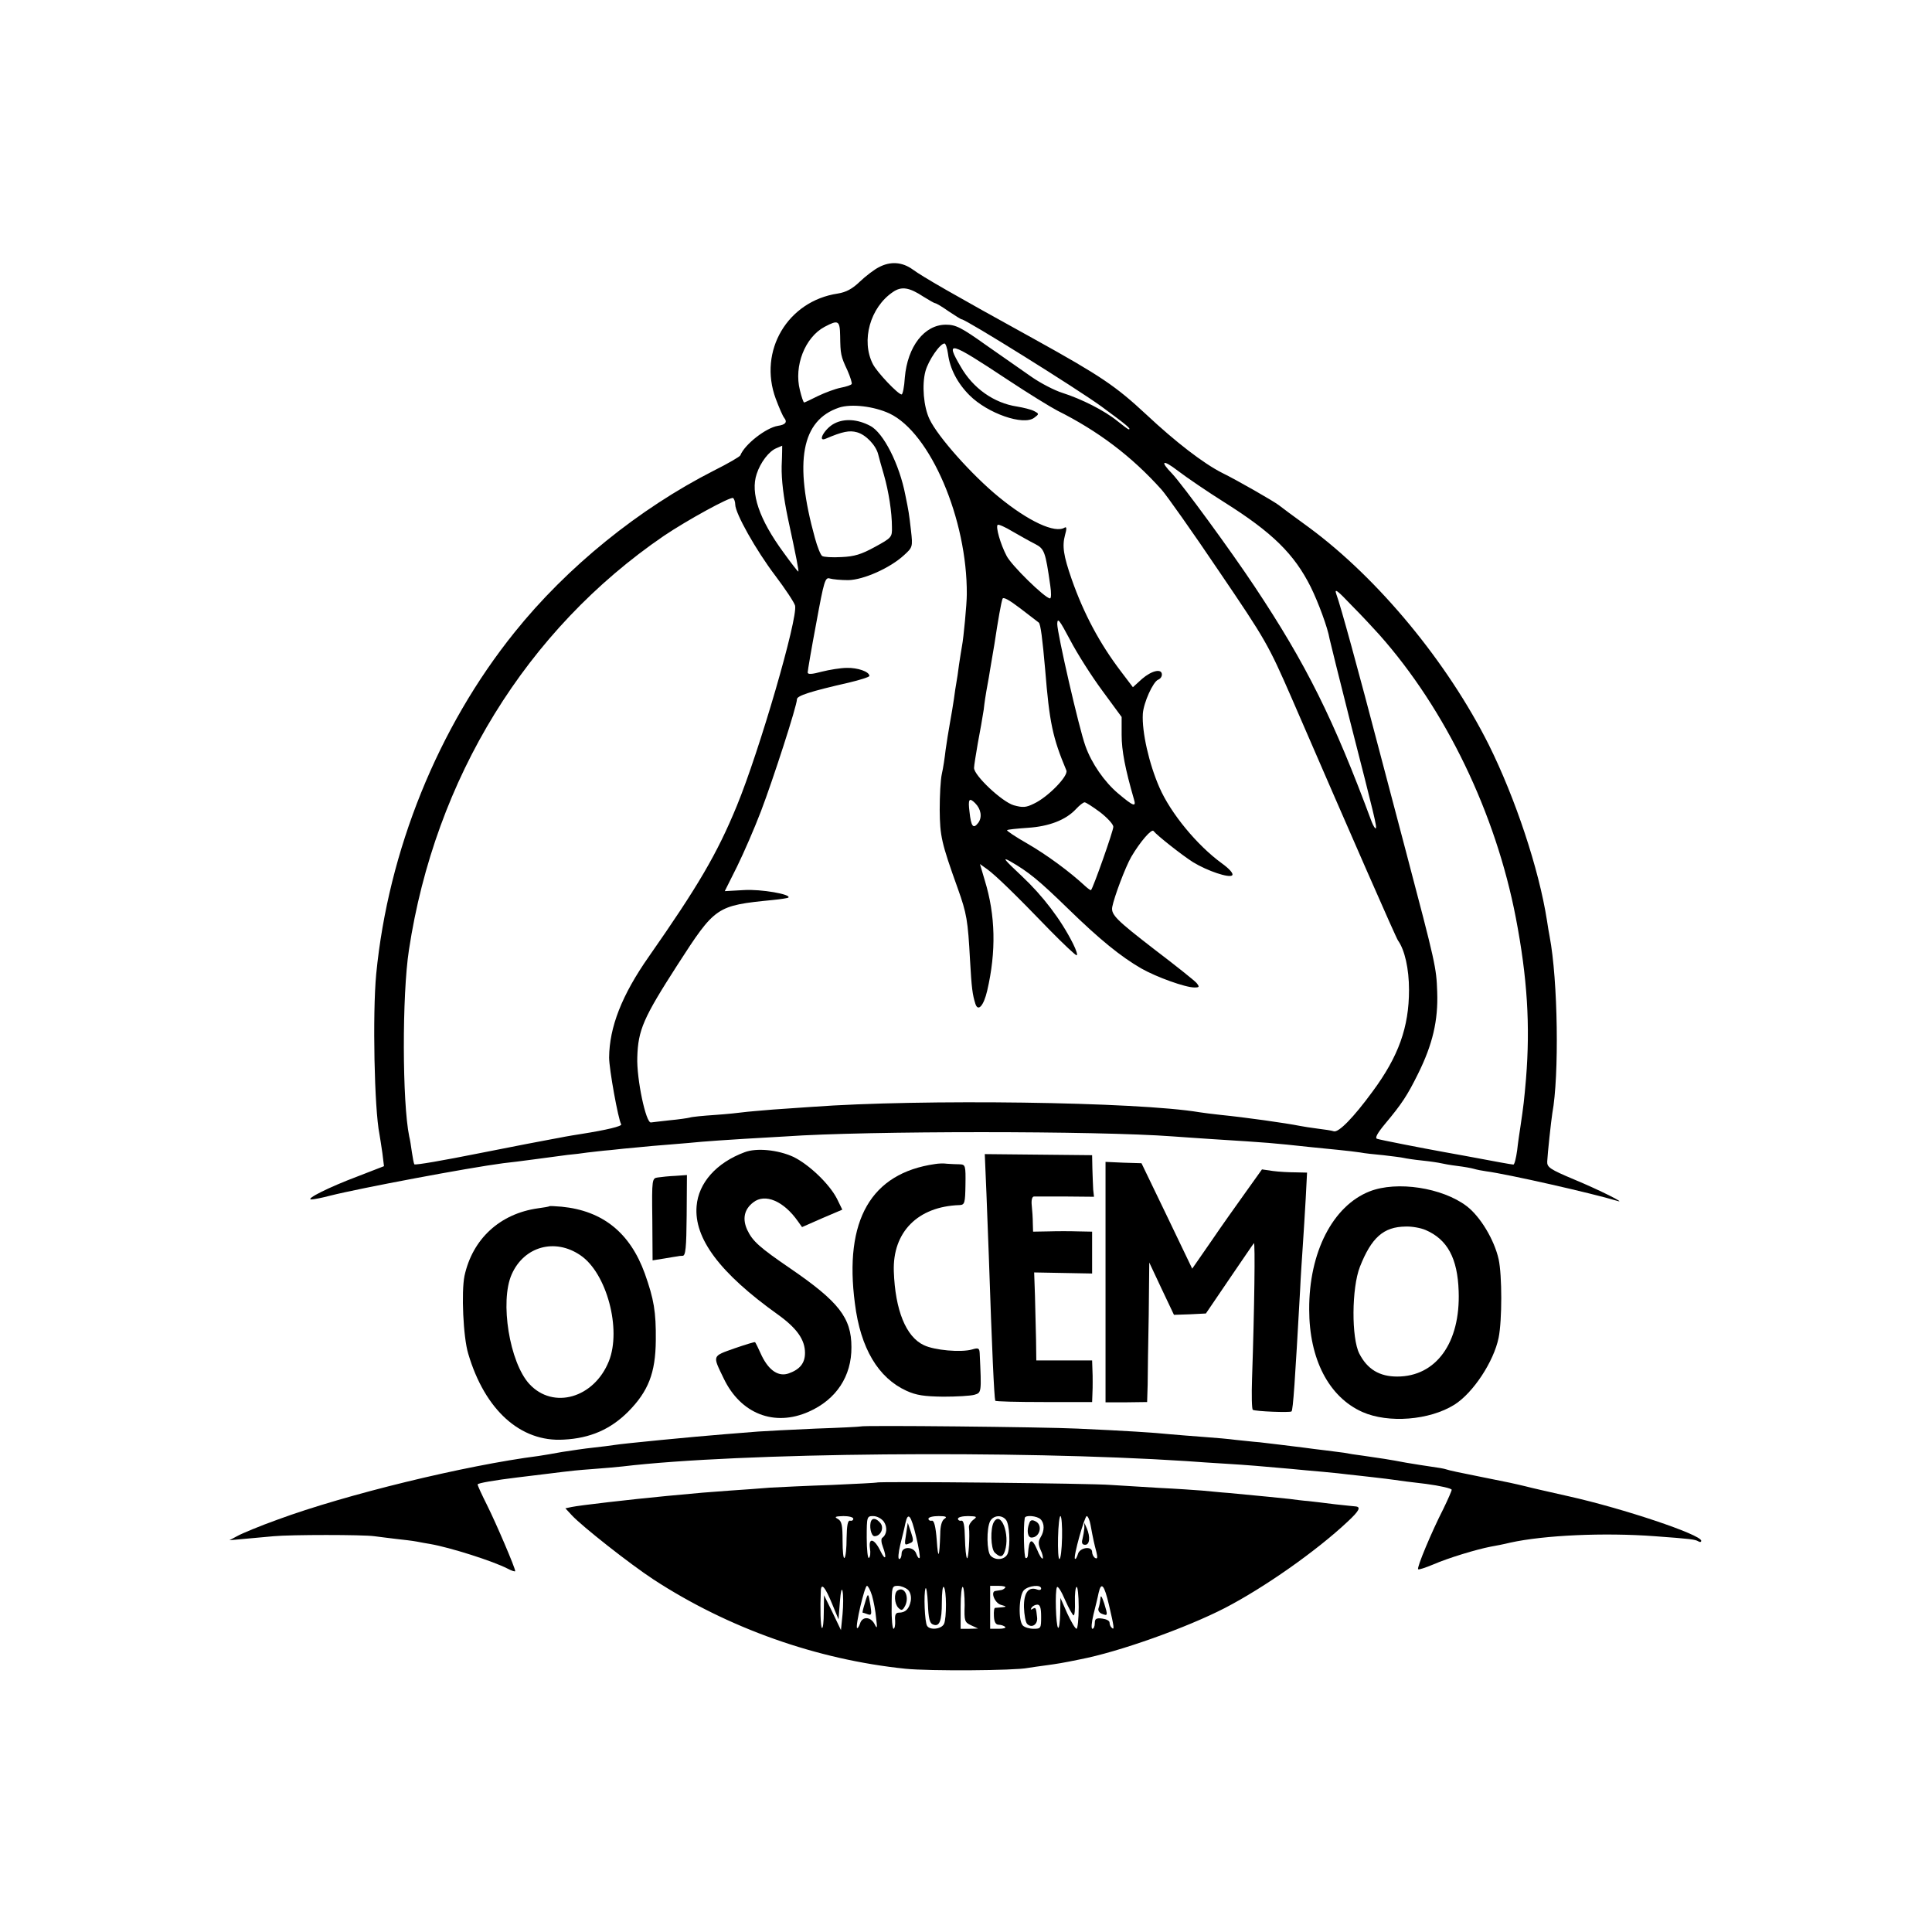
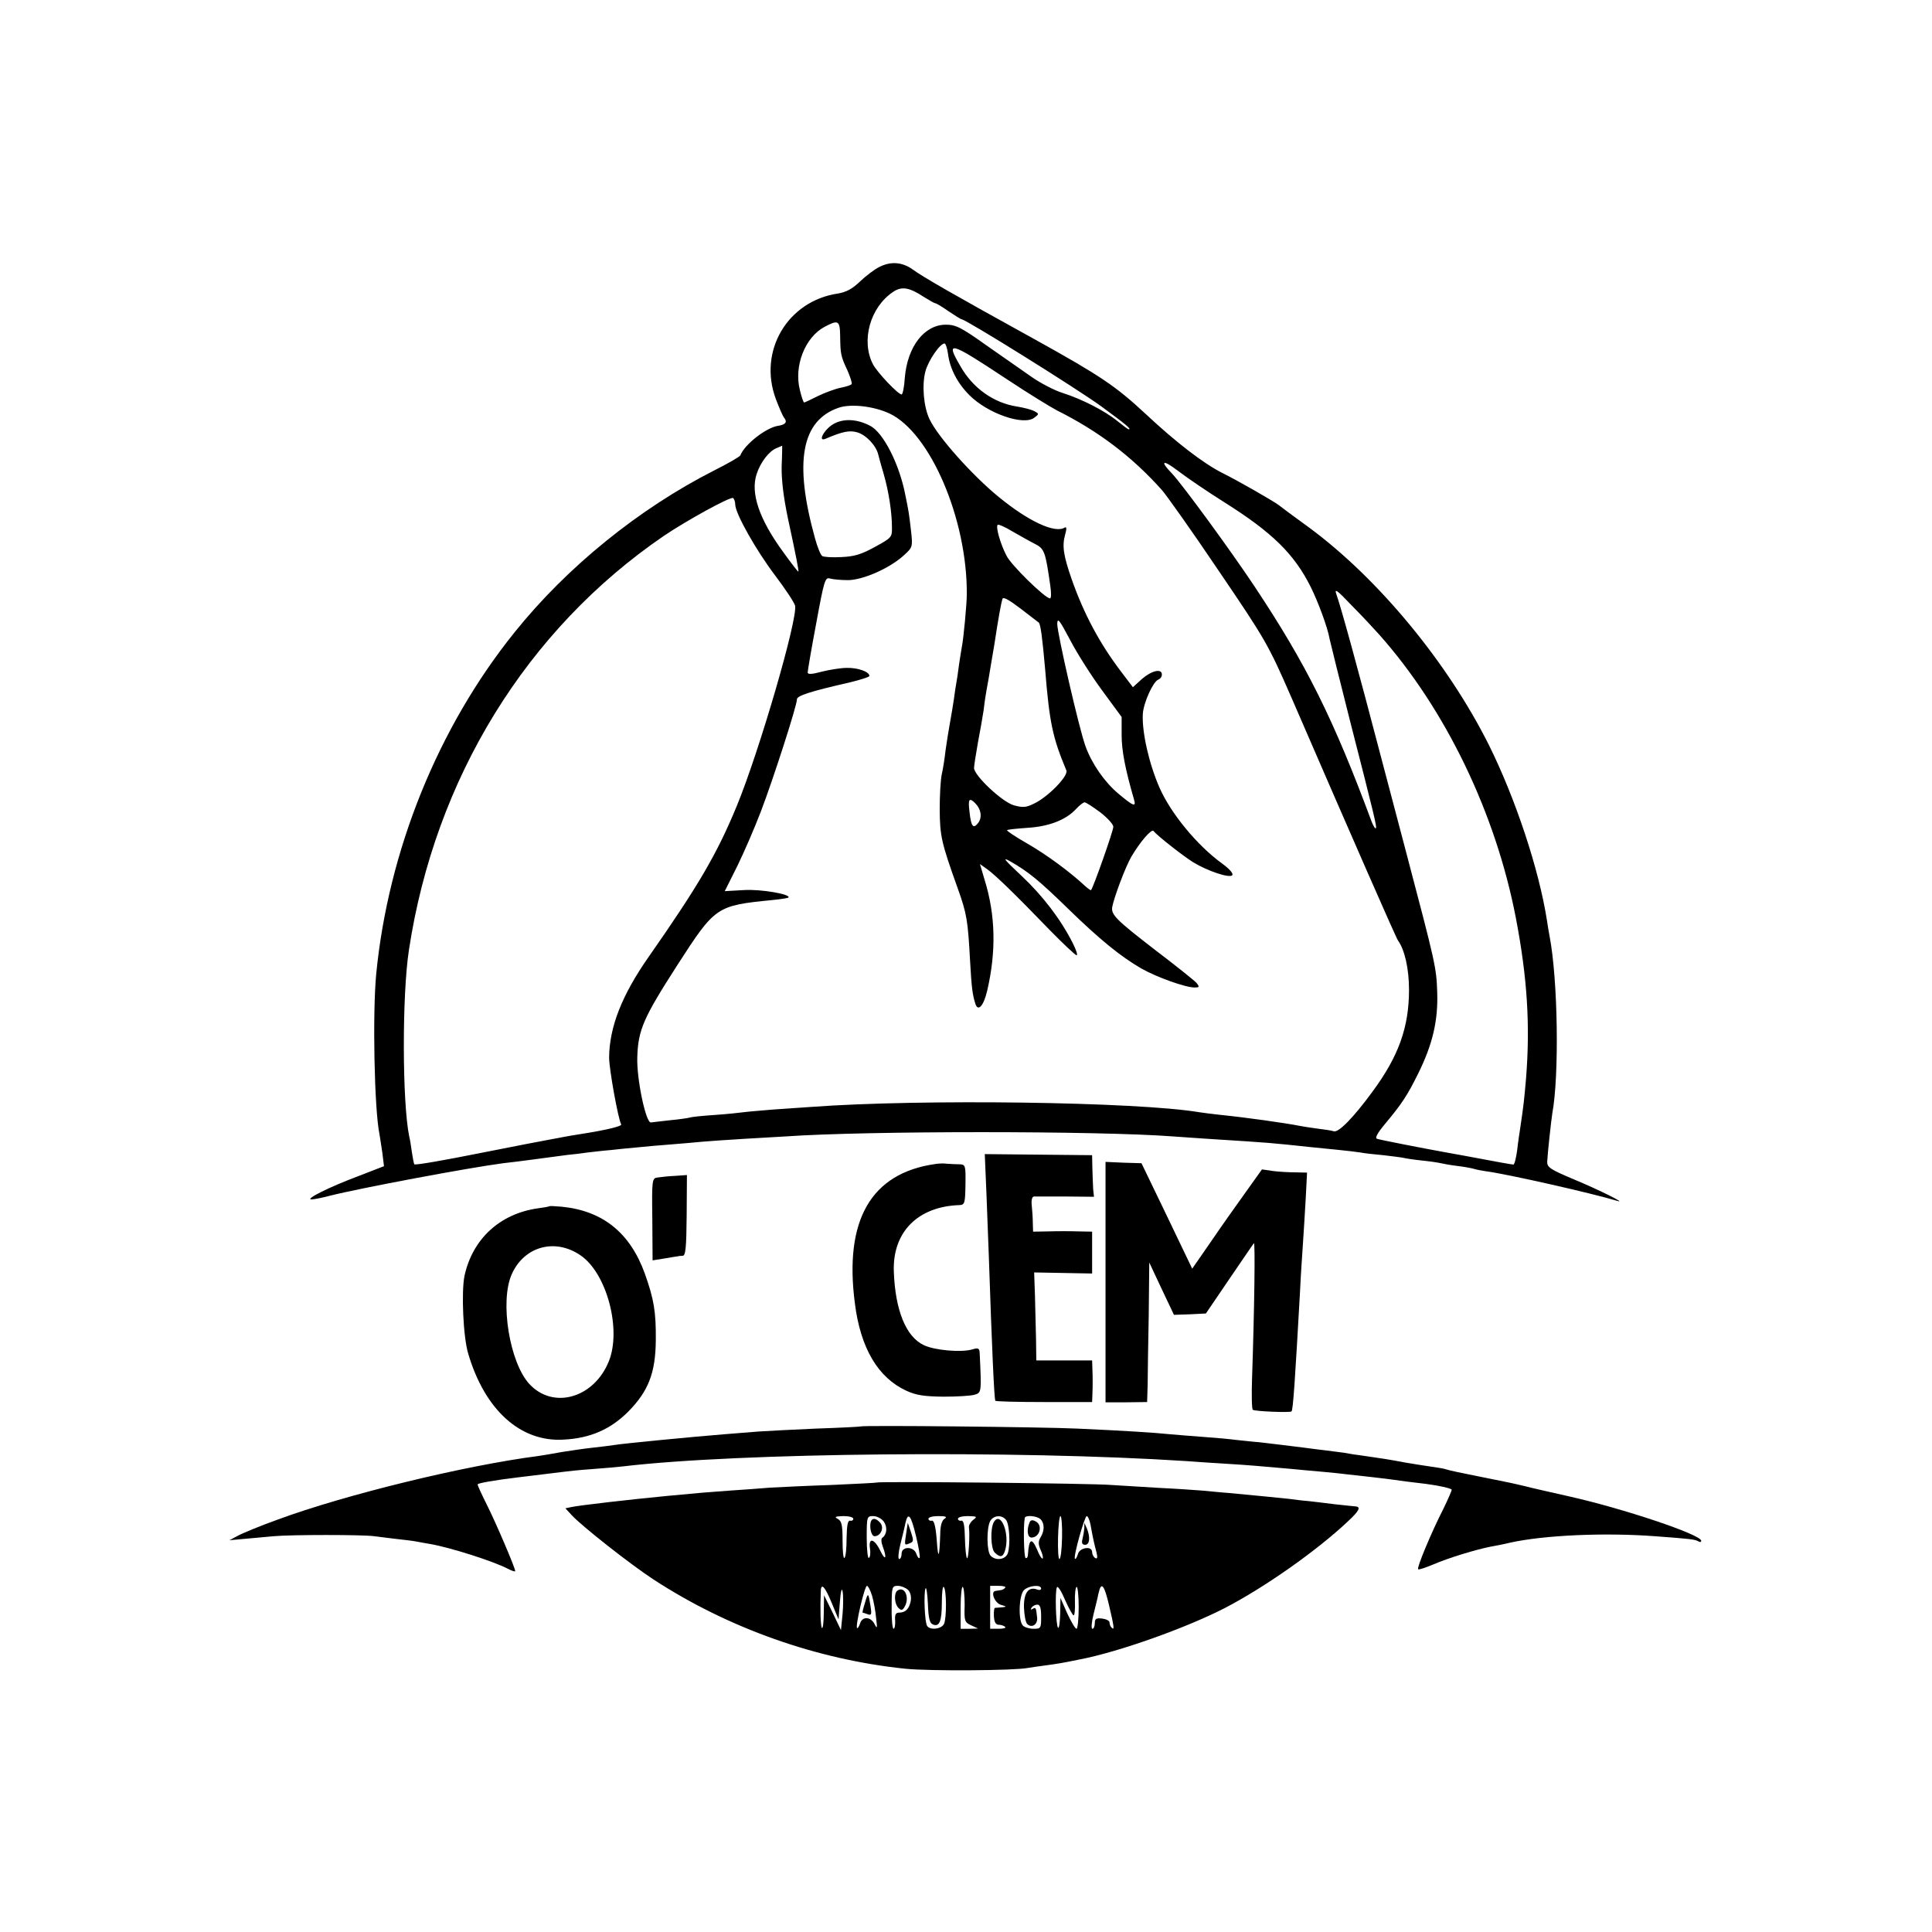
<svg xmlns="http://www.w3.org/2000/svg" version="1.0" width="720pt" height="720pt" viewBox="0 0 720 720" preserveAspectRatio="xMidYMid meet">
  <g transform="translate(0,720) scale(0.1,-0.1)" fill="#000000" stroke="none">
    <path d="M3275 6204 c-16 -8 -48 -32 -70 -53 -29 -28 -52 -40 -83 -45 -187 -28 -297 -214 -231 -392 12 -32 26 -65 32 -72 12 -15 4 -25 -24 -29 -44 -7 -124 -69 -140 -110 -2 -5 -47 -31 -99 -57 -279 -142 -547 -359 -742 -602 -286 -355 -471 -814 -516 -1274 -14 -149 -7 -502 12 -596 2 -12 7 -43 11 -71 l6 -49 -98 -38 c-109 -41 -196 -85 -173 -86 9 0 40 6 70 14 111 28 515 104 645 121 21 2 75 9 120 15 44 6 98 13 120 16 22 2 56 6 75 9 19 2 58 7 85 9 28 3 73 8 100 10 28 3 84 8 125 11 41 3 93 8 115 10 22 2 94 7 160 11 66 4 136 8 155 9 299 21 1161 21 1440 0 30 -2 96 -7 145 -10 222 -14 220 -14 370 -30 22 -2 67 -7 100 -10 33 -3 71 -8 85 -10 14 -3 52 -7 85 -10 33 -4 67 -8 75 -10 8 -2 40 -7 70 -10 30 -3 62 -8 70 -10 8 -2 35 -7 60 -10 25 -3 53 -8 63 -11 10 -3 30 -7 45 -9 83 -11 395 -82 488 -110 41 -13 -67 41 -161 80 -88 37 -100 45 -99 66 1 27 15 156 19 180 26 140 21 497 -10 659 -3 14 -7 41 -10 60 -30 192 -118 456 -217 655 -154 307 -411 618 -668 808 -58 42 -109 80 -115 85 -20 15 -152 91 -211 120 -69 35 -172 114 -283 218 -113 105 -167 142 -416 280 -310 171 -414 231 -454 260 -39 28 -83 31 -126 8z m167 -110 c21 -13 40 -24 43 -24 4 0 26 -13 50 -30 24 -16 46 -30 49 -30 15 0 429 -258 521 -325 94 -69 113 -85 101 -85 -2 0 -21 14 -42 31 -48 39 -133 82 -205 105 -29 9 -81 36 -114 59 -33 23 -109 76 -169 118 -94 67 -114 77 -151 77 -80 0 -143 -81 -153 -197 -2 -35 -8 -63 -12 -63 -13 0 -91 82 -107 113 -45 88 -10 212 75 269 32 22 61 17 114 -18z m-311 -146 c1 -67 2 -75 27 -128 11 -25 18 -48 16 -51 -2 -4 -20 -10 -41 -14 -20 -4 -58 -18 -85 -31 -26 -13 -49 -24 -51 -24 -3 0 -10 21 -16 46 -23 90 19 197 92 236 51 27 57 24 58 -34z m402 -67 c7 -55 35 -109 80 -154 68 -68 201 -114 241 -84 19 14 19 15 0 25 -11 6 -40 13 -64 17 -86 13 -164 68 -210 149 -58 99 -44 96 175 -49 77 -51 160 -102 185 -115 152 -76 277 -170 389 -295 18 -20 115 -157 214 -304 174 -256 184 -274 270 -471 227 -524 390 -896 397 -905 25 -35 41 -105 41 -184 0 -139 -39 -248 -136 -379 -71 -97 -126 -153 -144 -148 -9 3 -36 7 -61 10 -25 3 -54 8 -65 10 -55 11 -205 32 -295 41 -30 3 -66 8 -80 10 -231 39 -1038 50 -1445 20 -33 -2 -98 -7 -145 -10 -47 -4 -96 -8 -110 -10 -14 -2 -61 -7 -105 -10 -44 -3 -87 -7 -95 -10 -8 -2 -42 -7 -75 -10 -33 -4 -64 -7 -69 -8 -19 -4 -54 164 -51 243 3 102 23 147 149 343 142 220 145 222 356 243 30 3 56 7 58 9 12 12 -102 32 -165 28 l-72 -4 46 92 c25 51 65 143 89 206 45 118 134 393 134 417 0 13 48 29 193 62 42 10 77 21 77 25 0 16 -44 31 -84 30 -23 0 -65 -7 -93 -14 -37 -10 -53 -11 -53 -3 0 6 14 89 32 184 29 158 33 172 51 166 10 -3 41 -6 68 -6 57 1 156 45 208 93 32 29 33 31 26 92 -7 62 -9 74 -21 132 -22 115 -82 233 -131 258 -47 25 -96 28 -133 9 -36 -18 -66 -71 -33 -57 63 27 89 32 117 24 33 -9 71 -49 79 -83 3 -12 12 -45 21 -75 18 -63 30 -140 30 -195 1 -38 -1 -40 -63 -74 -51 -28 -77 -36 -125 -38 -34 -2 -66 0 -72 4 -6 4 -18 34 -27 67 -79 285 -50 439 90 486 46 15 130 5 188 -22 152 -72 290 -394 288 -674 0 -35 -12 -163 -18 -193 -2 -11 -7 -42 -11 -69 -3 -26 -8 -57 -10 -68 -2 -10 -6 -37 -9 -60 -3 -22 -10 -62 -15 -90 -5 -27 -12 -72 -16 -100 -3 -27 -9 -68 -14 -89 -5 -22 -8 -82 -8 -134 1 -98 6 -122 67 -292 34 -95 38 -120 46 -268 6 -105 9 -128 20 -163 10 -31 31 -7 44 49 34 146 31 281 -9 411 l-18 61 28 -20 c30 -22 99 -88 234 -228 50 -51 94 -92 98 -92 5 0 -1 19 -13 43 -45 90 -113 179 -192 253 -65 61 -74 72 -42 54 68 -39 106 -70 216 -177 118 -115 196 -178 272 -222 58 -33 165 -71 198 -71 19 0 20 2 8 17 -8 9 -78 65 -157 125 -141 109 -162 129 -157 158 7 37 49 149 71 187 33 56 76 106 83 96 11 -15 106 -90 147 -116 54 -33 135 -60 146 -49 6 6 -10 24 -39 45 -92 67 -190 186 -232 282 -39 89 -66 208 -62 275 3 42 38 119 57 127 8 3 14 11 14 19 0 24 -38 15 -74 -16 l-34 -31 -44 58 c-80 105 -139 216 -184 344 -31 89 -36 124 -25 165 7 24 6 32 -1 28 -36 -23 -135 23 -246 114 -98 80 -227 224 -258 290 -22 46 -29 128 -15 179 11 40 54 103 71 103 4 0 10 -17 13 -39z m-620 -418 c-1 -52 7 -116 23 -193 32 -148 42 -200 39 -200 -2 0 -27 32 -55 71 -91 124 -124 222 -100 293 14 43 46 85 74 96 11 5 21 9 21 9 0 1 0 -34 -2 -76z m1650 -135 c178 -112 260 -192 322 -316 28 -57 63 -151 70 -193 3 -14 37 -151 76 -305 93 -363 101 -396 96 -401 -2 -2 -9 9 -15 24 -142 383 -244 588 -437 878 -89 134 -267 377 -307 420 -47 48 -35 54 21 11 34 -26 112 -79 174 -118z m-1823 -8 c0 -33 77 -170 149 -265 37 -49 71 -100 74 -112 11 -47 -133 -542 -217 -746 -74 -180 -145 -300 -328 -562 -101 -144 -147 -263 -148 -376 0 -43 34 -231 45 -249 4 -7 -54 -21 -149 -36 -21 -3 -48 -8 -60 -10 -11 -2 -35 -7 -53 -10 -17 -3 -138 -26 -268 -52 -130 -26 -238 -45 -241 -41 -2 4 -6 24 -9 45 -3 22 -7 48 -10 59 -26 126 -27 527 -1 695 97 639 438 1193 950 1543 86 58 248 147 258 141 4 -3 8 -14 8 -24z m1117 -147 c35 -18 39 -28 57 -155 4 -27 4 -48 -1 -48 -18 0 -145 124 -162 159 -23 44 -41 108 -33 115 3 3 28 -8 56 -25 28 -16 65 -37 83 -46z m1283 -338 c248 -279 434 -666 509 -1055 43 -224 54 -402 38 -600 -7 -81 -9 -99 -21 -180 -3 -19 -9 -59 -12 -87 -4 -29 -10 -53 -14 -53 -6 0 -77 13 -140 25 -23 4 -63 12 -115 21 -83 15 -242 46 -253 50 -9 3 1 21 30 56 62 74 83 106 123 187 54 109 75 198 71 305 -3 90 -6 104 -116 521 -10 39 -53 201 -95 360 -84 321 -149 558 -165 601 -8 23 4 14 57 -42 38 -38 84 -88 103 -109z m-1269 45 c7 -5 14 -61 24 -175 16 -199 28 -254 79 -376 9 -20 -69 -100 -121 -124 -30 -15 -42 -15 -75 -6 -44 13 -148 111 -148 139 0 9 7 51 14 92 8 42 18 98 22 125 3 28 8 59 10 70 2 11 6 34 9 50 3 17 7 44 10 60 3 17 8 46 11 65 14 93 25 154 30 168 2 9 24 -3 66 -35 34 -26 65 -50 69 -53z m237 -254 l72 -98 0 -67 c0 -58 13 -126 46 -240 9 -30 -2 -26 -59 22 -51 43 -99 112 -122 177 -24 66 -105 420 -105 455 1 25 8 15 48 -60 26 -50 80 -135 120 -189z m-474 -419 c22 -22 27 -52 12 -73 -19 -25 -27 -15 -33 41 -6 47 -1 54 21 32z m466 -34 c27 -21 49 -45 49 -54 1 -13 -75 -228 -83 -236 -1 -2 -11 5 -22 15 -58 54 -144 117 -215 158 -44 25 -78 48 -76 50 2 3 37 6 77 9 79 5 142 29 180 70 13 14 27 25 32 25 5 0 31 -17 58 -37z" />
-     <path d="M2775 2906 c-105 -39 -172 -114 -179 -201 -10 -120 86 -249 303 -404 71 -51 101 -94 101 -143 0 -37 -18 -61 -60 -76 -38 -14 -74 10 -101 65 -12 27 -23 49 -25 51 -1 2 -36 -9 -77 -23 -84 -30 -82 -25 -40 -112 63 -132 189 -181 317 -124 102 45 160 132 159 241 0 109 -47 169 -228 293 -114 78 -140 101 -160 143 -19 41 -12 77 22 103 44 35 114 5 167 -71 l15 -21 75 33 75 32 -20 41 c-29 56 -105 128 -163 156 -57 26 -137 34 -181 17z" />
    <path d="M3676 2757 c3 -78 7 -185 9 -237 12 -357 20 -525 24 -540 0 -3 82 -5 181 -5 l180 0 1 27 c1 16 1 37 1 48 0 11 0 34 -1 50 l-1 30 -104 0 -104 0 -1 78 c-1 42 -3 116 -4 164 l-3 86 108 -2 108 -2 0 78 0 78 -52 1 c-29 1 -79 1 -110 0 l-58 -1 -1 32 c0 18 -2 48 -4 66 -2 19 1 32 8 33 7 0 60 0 118 0 l106 -1 -3 27 c-1 16 -2 51 -3 78 l-1 50 -200 2 -200 2 6 -142z" />
    <path d="M3485 2862 c-239 -34 -340 -209 -299 -520 21 -167 87 -277 192 -325 37 -17 67 -21 137 -22 50 0 102 3 116 7 27 8 27 7 20 155 -1 19 -5 21 -28 14 -42 -12 -141 -3 -180 16 -67 31 -107 131 -112 275 -5 146 89 242 245 247 19 1 21 7 22 76 1 71 0 75 -21 76 -12 0 -33 1 -47 2 -14 2 -34 1 -45 -1z" />
    <path d="M4120 2422 l0 -448 78 0 77 1 2 65 c0 36 2 153 4 260 l2 195 46 -98 46 -97 60 2 59 3 87 128 c48 70 89 131 92 134 5 5 2 -242 -7 -505 -2 -61 -1 -114 3 -116 10 -6 139 -11 144 -6 6 5 13 112 32 450 2 47 7 121 10 165 3 44 8 124 11 178 l5 97 -43 1 c-24 0 -62 2 -84 5 l-41 6 -60 -84 c-33 -46 -92 -129 -130 -185 l-70 -101 -94 196 -95 197 -67 2 -67 3 0 -448z" />
    <path d="M2452 2812 c-22 -3 -23 -4 -21 -156 l1 -153 44 7 c24 4 47 8 49 8 3 1 11 2 19 2 11 0 14 30 15 150 l1 151 -42 -3 c-24 -1 -53 -4 -66 -6z" />
-     <path d="M5104 2760 c-137 -54 -226 -227 -225 -440 0 -185 73 -326 198 -382 97 -43 250 -31 343 27 70 44 147 161 165 250 13 65 13 232 0 292 -16 72 -68 159 -119 198 -91 69 -260 95 -362 55z m209 -144 c81 -35 119 -105 123 -228 7 -192 -84 -318 -229 -318 -66 0 -111 27 -141 85 -30 58 -29 245 2 324 43 109 88 149 170 150 23 1 57 -5 75 -13z" />
    <path d="M2048 2705 c-2 -2 -21 -5 -43 -8 -142 -20 -244 -114 -274 -252 -12 -59 -5 -228 14 -290 62 -210 195 -330 356 -320 98 5 174 38 240 104 75 76 102 144 103 266 1 107 -7 153 -41 249 -55 152 -157 234 -310 249 -24 2 -44 3 -45 2z m115 -183 c98 -66 154 -276 106 -395 -55 -137 -207 -181 -296 -85 -74 80 -111 308 -66 409 46 104 161 136 256 71z" />
    <path d="M3207 1884 c-1 -1 -76 -5 -167 -8 -91 -4 -187 -9 -215 -11 -27 -2 -84 -7 -125 -10 -114 -9 -382 -35 -410 -40 -14 -2 -50 -7 -80 -10 -30 -3 -82 -11 -115 -16 -33 -6 -73 -13 -88 -15 -273 -35 -720 -144 -972 -237 -67 -24 -134 -52 -150 -61 l-30 -16 55 5 c30 3 80 7 110 10 65 6 332 6 375 0 17 -2 53 -7 80 -10 28 -3 62 -7 78 -10 15 -3 37 -7 50 -9 75 -13 235 -64 289 -92 15 -8 28 -12 28 -9 0 12 -71 178 -105 246 -19 38 -35 72 -35 77 0 5 66 16 148 26 81 10 158 19 172 21 14 2 61 7 105 10 44 3 96 8 115 10 437 52 1467 61 2100 20 36 -3 103 -7 150 -10 83 -5 127 -9 240 -19 30 -3 84 -8 120 -11 36 -3 79 -8 95 -10 17 -2 57 -6 90 -10 33 -4 70 -8 81 -10 12 -2 65 -9 118 -15 53 -7 96 -17 96 -22 0 -4 -14 -36 -31 -71 -44 -86 -100 -220 -94 -225 2 -3 28 6 57 18 55 24 161 56 213 66 17 3 49 9 73 15 127 28 351 38 539 24 136 -10 150 -12 162 -19 6 -4 11 -3 11 2 0 23 -293 121 -495 166 -66 15 -138 31 -160 37 -47 11 -49 12 -180 38 -56 11 -108 22 -115 25 -8 3 -33 7 -55 10 -22 3 -65 10 -95 15 -63 12 -97 17 -160 26 -25 3 -57 8 -71 11 -15 2 -47 6 -70 9 -24 3 -60 7 -79 10 -70 9 -116 14 -165 20 -27 2 -68 7 -90 9 -22 3 -76 8 -120 11 -44 3 -100 8 -125 10 -57 6 -167 13 -345 21 -123 6 -803 13 -808 8z" />
    <path d="M3268 1675 c-2 -1 -77 -5 -168 -9 -91 -3 -194 -8 -230 -10 -36 -3 -103 -8 -150 -11 -83 -6 -110 -8 -235 -20 -136 -13 -326 -35 -354 -41 l-24 -5 24 -26 c38 -41 217 -182 304 -239 279 -182 609 -299 940 -333 89 -9 406 -7 455 3 14 2 45 7 70 10 43 6 57 8 125 22 146 28 397 118 539 191 147 76 342 213 458 322 43 40 51 55 30 57 -4 0 -38 4 -77 8 -38 5 -83 10 -100 12 -16 1 -48 5 -70 8 -38 4 -107 11 -225 22 -30 2 -75 7 -100 9 -25 2 -97 7 -160 10 -63 4 -144 9 -180 11 -69 6 -867 14 -872 9z m-88 -135 c0 -5 -5 -9 -12 -7 -9 1 -12 -18 -13 -65 0 -36 -3 -70 -8 -74 -4 -4 -7 25 -7 64 0 57 -3 73 -17 81 -15 8 -11 10 20 11 20 0 37 -4 37 -10z m114 -11 c14 -21 11 -48 -6 -60 -5 -3 -4 -18 2 -33 16 -43 10 -55 -9 -16 -22 46 -45 52 -39 10 3 -17 1 -33 -4 -36 -4 -3 -8 31 -8 75 0 79 1 81 24 81 14 0 31 -9 40 -21z m120 -55 c10 -41 16 -78 13 -80 -3 -3 -8 4 -12 15 -9 29 -55 29 -55 1 0 -11 -4 -20 -9 -20 -5 0 -3 24 4 53 7 28 16 64 19 80 10 45 21 31 40 -49z m106 66 c-10 -6 -16 -27 -16 -57 -3 -90 -8 -98 -13 -23 -4 52 -10 74 -18 73 -7 -2 -13 2 -13 7 0 6 17 10 38 10 27 0 33 -3 22 -10z m107 -4 c-10 -8 -17 -20 -16 -28 4 -31 -2 -121 -7 -115 -4 3 -7 37 -8 74 -1 49 -5 67 -13 66 -7 -2 -13 2 -13 7 0 6 17 10 38 10 33 -1 35 -2 19 -14z m122 0 c13 -16 17 -91 7 -124 -8 -24 -44 -30 -64 -10 -15 15 -16 102 -2 129 12 22 43 25 59 5z m129 2 c15 -15 15 -43 0 -67 -9 -15 -9 -26 0 -47 7 -14 10 -29 8 -32 -3 -3 -13 12 -21 33 -20 46 -30 41 -34 -16 0 -11 -4 -18 -9 -15 -6 3 -9 116 -3 149 2 12 46 8 59 -5z m80 -68 c-1 -44 -5 -80 -10 -80 -4 0 -6 36 -5 80 1 44 5 80 9 80 4 0 7 -36 6 -80z m106 48 c10 -55 14 -72 22 -102 5 -21 4 -27 -5 -22 -6 4 -11 14 -11 22 0 24 -47 17 -53 -8 -4 -12 -8 -20 -11 -17 -7 7 36 159 44 159 4 0 11 -15 14 -32z m-963 -295 l24 -58 5 65 c3 39 7 55 10 40 3 -14 3 -52 0 -85 l-6 -60 -31 65 -32 65 -1 -64 c0 -35 -3 -61 -7 -58 -5 6 -7 70 -4 140 2 30 17 11 42 -50z m149 30 c6 -21 13 -58 15 -83 5 -39 4 -42 -6 -22 -15 28 -46 29 -54 1 -4 -11 -9 -19 -11 -16 -7 7 28 157 37 157 4 0 13 -17 19 -37z m134 22 c9 -9 13 -26 10 -42 -6 -29 -19 -43 -45 -43 -11 0 -15 -9 -13 -30 1 -16 -2 -30 -6 -30 -4 0 -8 36 -7 80 0 76 1 80 23 80 12 0 29 -7 38 -15z m93 -129 c24 -10 33 12 33 83 0 35 3 61 7 57 11 -10 11 -118 1 -138 -10 -20 -53 -24 -63 -7 -9 14 -13 120 -6 139 3 8 7 -17 9 -57 2 -55 7 -73 19 -77z m118 72 c-2 -59 0 -64 24 -75 l26 -12 -32 -1 -33 0 0 81 c0 44 4 78 8 75 4 -2 7 -33 7 -68z m151 65 c-4 -5 -12 -9 -17 -9 -5 -1 -13 -2 -19 -3 -20 -2 -3 -46 21 -52 21 -6 21 -7 4 -9 -11 -1 -23 -2 -26 -2 -4 1 -6 -13 -5 -31 1 -22 7 -32 18 -32 9 0 20 -4 24 -8 4 -4 -7 -7 -24 -7 l-32 0 0 80 0 80 32 0 c17 0 28 -3 24 -7z m134 -3 c0 -5 -6 -7 -14 -4 -33 13 -51 -12 -50 -66 1 -28 6 -56 12 -62 17 -17 40 -2 37 24 -4 38 -5 39 -17 32 -7 -4 -8 -3 -4 4 4 7 14 12 22 12 10 0 14 -12 14 -45 0 -43 -1 -45 -28 -45 -15 0 -33 5 -40 12 -18 18 -15 113 4 132 17 17 64 22 64 6z m121 -100 c4 0 6 23 5 51 -1 28 2 53 6 55 4 3 8 -31 8 -75 0 -45 -4 -81 -8 -81 -5 0 -20 26 -35 58 l-25 57 -1 -59 c-1 -33 -4 -56 -8 -52 -8 8 -12 137 -4 151 3 6 17 -16 30 -47 14 -32 29 -58 32 -58z m132 38 c19 -81 21 -95 10 -84 -5 4 -8 13 -8 19 0 7 -12 13 -27 15 -23 3 -28 -1 -28 -17 0 -12 -4 -21 -9 -21 -5 0 -3 24 4 53 7 28 16 64 19 80 10 44 21 32 39 -45z" />
    <path d="M3247 1533 c-9 -18 -1 -58 12 -58 23 0 37 31 22 49 -14 17 -28 20 -34 9z" />
    <path d="M3377 1485 c-7 -45 -7 -45 14 -36 14 5 14 11 4 41 l-12 35 -6 -40z" />
    <path d="M3704 1528 c-14 -23 -12 -99 3 -114 20 -19 30 -18 38 6 20 62 -15 151 -41 108z" />
    <path d="M3836 1524 c-11 -28 -6 -54 8 -54 31 0 43 46 16 60 -13 7 -20 6 -24 -6z" />
    <path d="M4041 1505 c-1 -11 -4 -29 -7 -41 -4 -14 -1 -21 10 -21 17 0 20 29 6 62 l-9 20 0 -20z" />
    <path d="M3223 1225 c-6 -19 -10 -35 -8 -35 2 0 11 -3 19 -6 14 -5 15 0 10 32 -8 50 -9 51 -21 9z" />
    <path d="M3344 1272 c-13 -10 -11 -49 4 -64 10 -10 15 -10 22 2 22 34 2 82 -26 62z" />
-     <path d="M4101 1243 c-1 -12 -4 -28 -7 -36 -3 -8 2 -17 12 -21 23 -9 23 -7 9 39 -9 26 -13 33 -14 18z" />
  </g>
</svg>